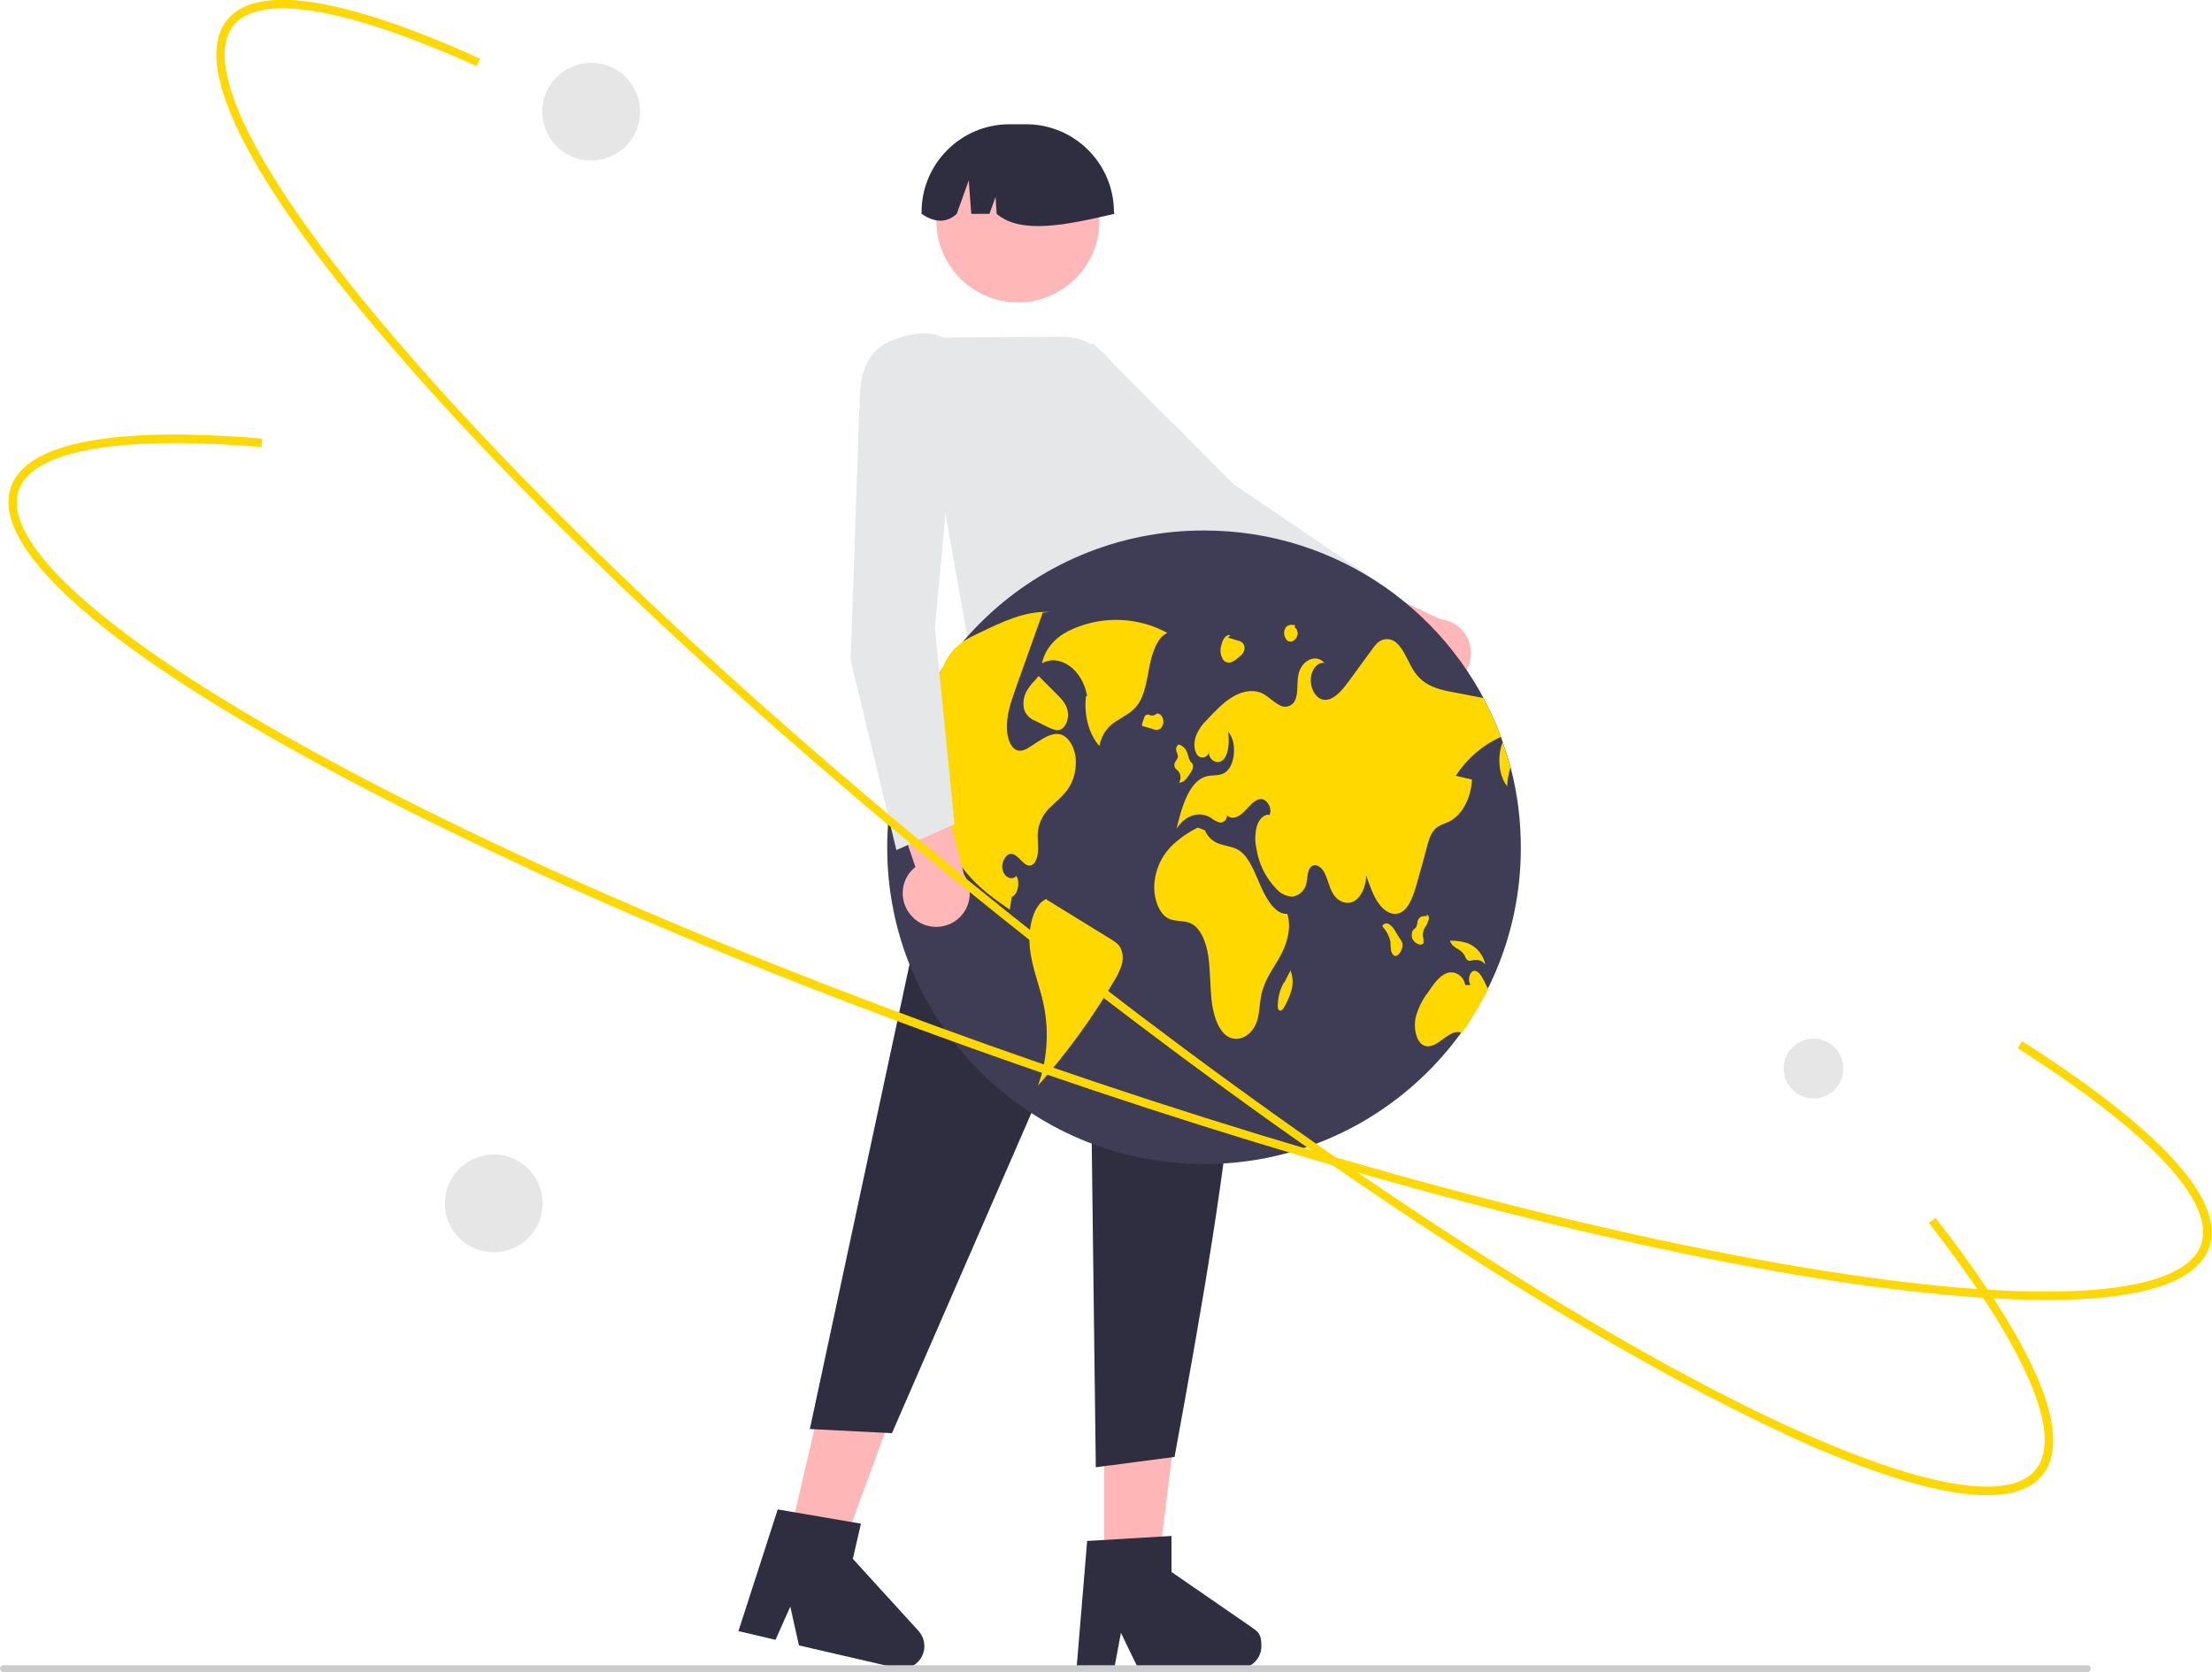
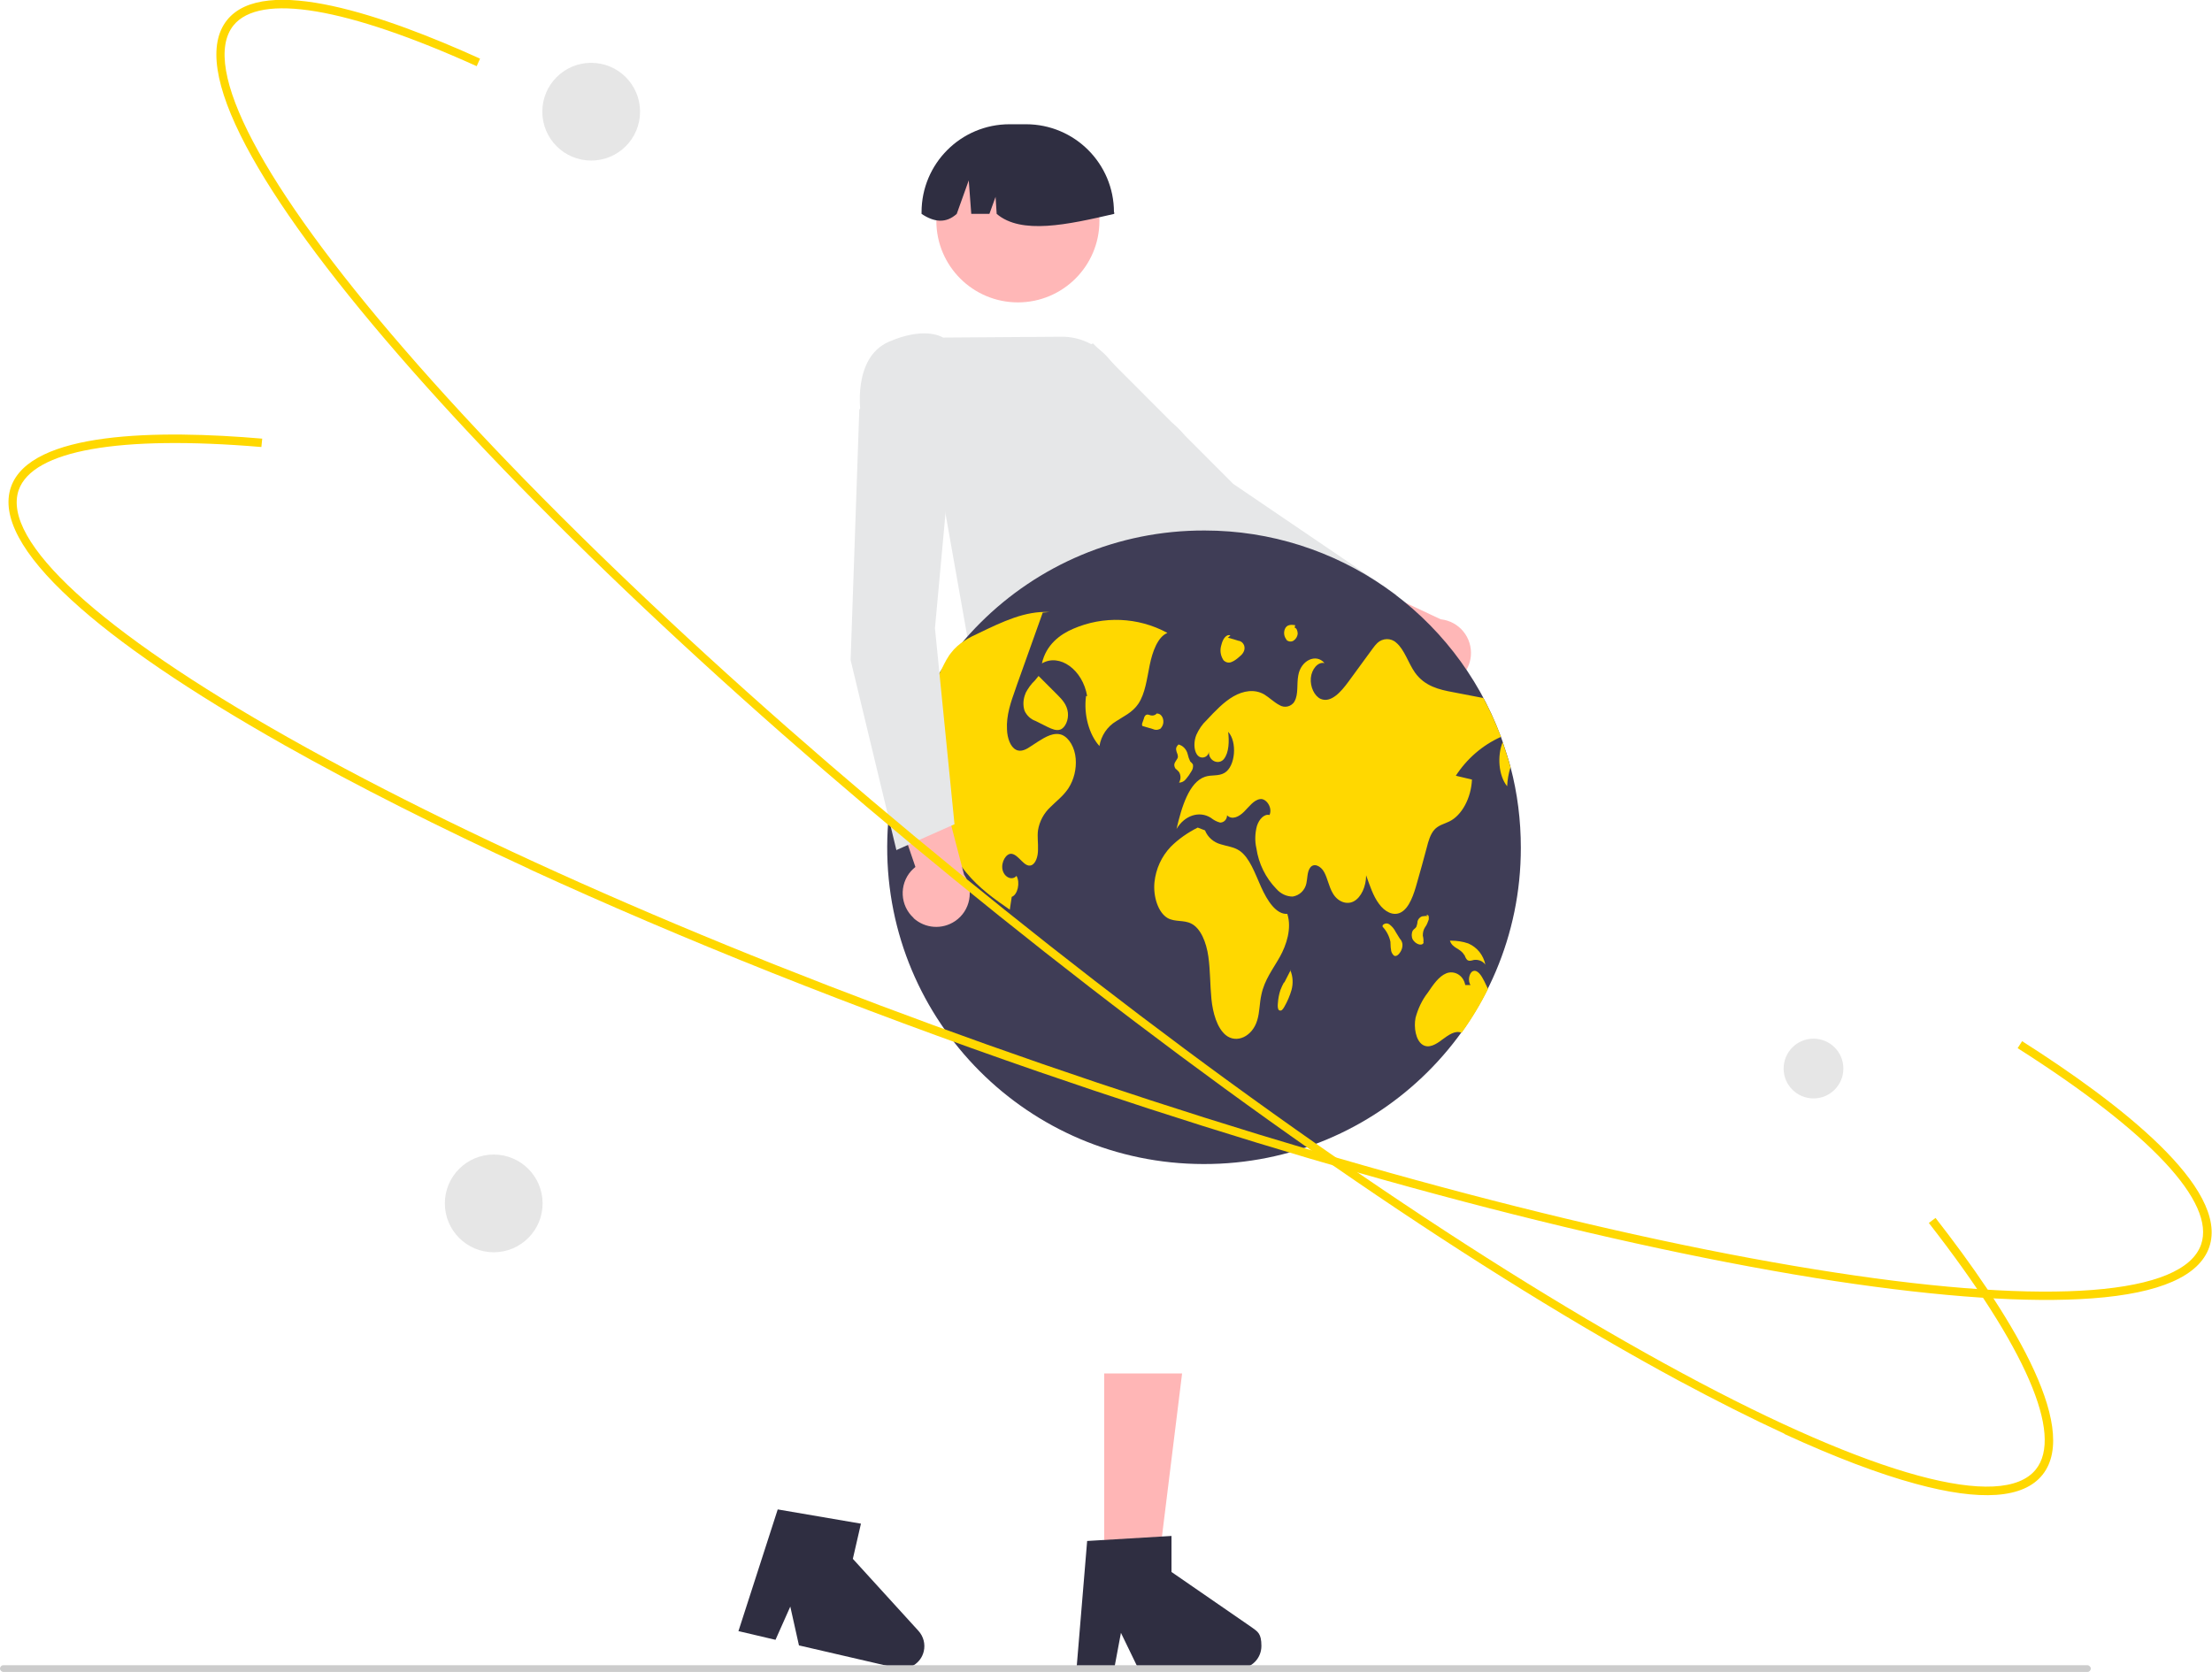
<svg xmlns="http://www.w3.org/2000/svg" id="Layer_1" data-name="Layer 1" version="1.1" viewBox="0 0 792.1 598.8">
  <defs>
    <style>
      .cls-1 {
        fill: #ffb6b6;
      }

      .cls-1, .cls-2, .cls-3, .cls-4, .cls-5, .cls-6, .cls-7, .cls-8 {
        stroke-width: 0px;
      }

      .cls-2 {
        fill: #3f3d56;
      }

      .cls-3 {
        fill: #ffb7b7;
      }

      .cls-4 {
        fill: #2f2e41;
      }

      .cls-5 {
        fill: #e6e7e8;
      }

      .cls-6 {
        fill: #ccc;
      }

      .cls-7 {
        fill: #e6e6e6;
      }

      .cls-8 {
        fill: #ffd800;
      }
    </style>
  </defs>
  <path id="a7c5c542-e960-402d-86b7-e161a3e2924b-522" class="cls-3" d="M516.4,245.7c-6.5.9-12.6-3.6-13.6-10.1-.1-.7-.1-1.4-.1-2.1l-39.7-15.2,18-12.9,34.9,16.4c6.6.7,11.4,6.5,10.8,13.2-.5,5.5-4.8,10-10.3,10.7h0Z" />
  <path id="b1c26e50-8516-4a28-8986-b88082ea0766-523" class="cls-5" d="M493.7,234.8l6.2-21.9-.3-.2-58-39.4-50.2-50.3-29.2,11.7,1.9,9.2h.1c0,.1,66.7,59.9,66.7,59.9h0l62.7,31h0Z" />
  <polygon class="cls-1" points="434.3 284.7 344.5 272.1 352.4 217 418.5 217 434.3 284.7" />
-   <polygon class="cls-1" points="281.7 554.6 300.1 558.8 325.4 489.8 298.2 483.5 281.7 554.6" />
  <path class="cls-4" d="M264.5,584.2l13.2,3.1,5.3-11.9,3.1,13.9,35,8.1c4.4,1,8.7-1.7,9.7-6,.6-2.6-.1-5.3-1.9-7.3l-23.5-25.8,2.9-12.6-29.8-5.1-14.1,43.7h0Z" />
  <polygon class="cls-1" points="395.4 564.8 414.3 564.8 423.3 491.9 395.4 491.9 395.4 564.8" />
  <path class="cls-4" d="M385.4,597.6h13.6l2.4-12.8,6.2,12.8h36c4.5,0,8.1-3.6,8.1-8.1s-1.3-5.1-3.5-6.7l-28.7-19.8v-12.9l-30.2,1.8-3.8,45.7h-.1Z" />
-   <path class="cls-4" d="M343.3,262.8l87.8-7c25.9,60.5,9.4,157.2-10.5,266l-28.2,3.7-2.2-174.8-70.8,162.6-29.4-1.5,53.4-249h0Z" />
  <circle id="e6de18e8-d8d7-4938-bc85-74b57e27a471" class="cls-3" cx="364.5" cy="79.1" r="29.2" />
  <path id="b4d76e12-782b-49dd-9dc2-b18e04e0f0ec-525" class="cls-4" d="M398.9,76c0-17.4-14.1-31.5-31.5-31.5h-5.9c-17.4,0-31.5,14.1-31.5,31.5v.6c4.5,3,8.7,3.5,12.6,0l4.3-12,.9,12h6.5l2.2-6.1.4,6.1c8.8,7.5,25.3,3.9,42.1,0v-.6h-.1Z" />
  <path id="a580674d-06d2-46e1-9b07-6683bd33a718-526" class="cls-5" d="M347.4,233.1l74.3-2.8,4.2-48.6c3.2-8.9,3.3-16.5.2-22.7-2.7-5.1-7.2-8.9-12.6-10.8l-16.3-19.6c-4.2-5.1-10.5-8.1-17.2-8l-42.3.3c-1-.6-7.2-3.8-19.4,1.5-13.2,5.7-10.1,25.6-10.1,25.8v.2h.2c0,.1,28.1,23.8,28.1,23.8l10.8,61h0Z" />
  <path id="ba19af05-e5c9-4e56-8465-909fb7fb4880-527" class="cls-6" d="M1.2,598.8h746.3c.7,0,1.2-.6,1.2-1.2s-.6-1.2-1.2-1.2H1.2c-.7,0-1.2.6-1.2,1.2s.6,1.2,1.2,1.2Z" />
  <path class="cls-2" d="M544.6,303.7c0,62.7-51,113.4-113.7,113.2-62.7-.1-113.4-51-113.2-113.7s51-113.4,113.7-113.2c47.3,0,89.5,29.5,106,73.7.2.7.5,1.3.7,2h0c1,3,2,6,2.8,9,2.5,9.4,3.7,19.2,3.7,28.9h0Z" />
  <path class="cls-8" d="M417.9,226.6c-10.4-5.6-22.8-6.1-33.6-1.4-4.7,2-9.7,5.7-11.2,12.4,6.3-3.7,14.6,2.2,16.2,11.7h-.4c-.9,6.7,1.1,13.8,4.8,17.9.6-3.7,2.8-7,6-8.9,2.7-1.8,5.8-3.1,7.9-6.2,2.5-3.7,3.1-9,4.1-13.9s2.9-10.1,6.3-11.5h0Z" />
  <path class="cls-8" d="M382.4,282.6c-1.8,2.6-4.1,4.3-6.2,6.4-2.4,2.2-4,5.2-4.5,8.4-.3,2.3.1,4.6,0,7,0,2.3-.8,4.9-2.4,5.5-2.5.9-4.4-3.7-7-4.1-2-.3-3.9,3-3.3,5.7s3.4,4,5,2.2c1.4,2.4.4,6.8-1.7,7.5-.2,1.5-.5,3-.7,4.6-5.5-3.8-11-7.7-15.6-13.3-5.2-6.2-8.4-13.8-9.2-21.8-.6-6.4.3-13.8-2.7-18.8-2.4-4-6.4-4.8-10.1-4.6-.7,0-1.3.1-2,.2,2.2-6.5,4.9-12.7,8.2-18.7.7-.3,1.4-.7,2-1.3,3.4-2.9,4.9-8.7,7.7-12.8.2-.3.4-.5.6-.8,2.8-3.7,6.6-5.6,10.3-7.3,8.1-3.9,16.4-7.9,25-7.4l-2.4.2c-2.8,7.9-5.7,15.9-8.5,23.8-.4,1.2-.9,2.4-1.3,3.7-1.6,4.5-3.3,9.3-3,14.4.1,3,1.2,6.2,3.2,7.2,1.8,1,3.9-.2,5.6-1.4.8-.5,1.5-1,2.3-1.5,2.7-1.7,5.7-3.5,8.6-2.4,2.6,1.1,4.6,4.6,4.9,8.5.3,3.7-.6,7.5-2.6,10.6l-.2.3Z" />
-   <path class="cls-8" d="M398.5,336.8c-7.9-4.9-15.8-9.7-23.7-14.6v-.3c-4.8,1.9-6.8,10.6-6,17.8s3.6,13.5,5,20.5c1.9,9.5,1.2,19.4-2.1,28.6,10.4-11.7,19.6-24.4,27.5-37.9,1.1-1.7,1.9-3.6,2.5-5.5.6-2.1.4-4.3-.6-6.2-.6-1-1.5-1.7-2.5-2.3h0Z" />
  <path class="cls-8" d="M367.3,248.2c-.9,2-1.1,4.3-.4,6.4.8,1.7,2.2,3,3.9,3.6l4.4,2.2c1.5.7,3,1.4,4.5.9,1.8-.7,3-3.5,2.7-6.1-.3-2.8-2.1-4.7-3.7-6.3-2.3-2.3-4.5-4.5-6.8-6.8l-1.3,1.6c-1.4,1.3-2.5,2.9-3.4,4.6h0Z" />
  <path class="cls-8" d="M521.2,277.8c2,.5,3.9.9,5.9,1.4-.3,6.6-3.6,12.8-8.1,15-1.8.9-3.9,1.3-5.4,3-1.4,1.6-2.1,4-2.7,6.4-1.1,4.1-2.2,8.2-3.4,12.3-1.2,4.4-2.8,9.3-5.9,10.9-2.7,1.4-5.8-.3-7.8-3.1-2.1-2.8-3.3-6.6-4.6-10.2,0,4-1.8,7.9-4.4,9.3s-5.9.1-7.6-3c-1.3-2.2-1.8-5.2-3-7.4-1.2-2.3-3.9-3.6-5.2-1.4-.9,1.4-.8,3.6-1.2,5.4-.5,2.4-2.4,4.3-4.9,4.7-2.2,0-4.3-1-5.8-2.7-3.9-4-6.4-9.1-7.2-14.6-.6-2.6-.5-5.4.2-8,.8-2.5,2.7-4.4,4.5-3.9,1.2-2.6-1.2-6.1-3.4-5.7-2.2.3-3.9,2.7-5.7,4.5-1.8,1.8-4.3,3.1-6.1,1.3,0,1.4-1,2.5-2.3,2.6h-.2c-1.2-.3-2.3-.9-3.3-1.7-4.1-2.6-9.4-.9-12.3,4,1.8-7.8,4.5-16.8,10.2-18.7,2.3-.8,4.8-.1,7-1.4,3.9-2.3,4.6-11.1,1.3-14.7.4,3.4.3,7.4-1.5,9.7-1.8,2.3-5.6.8-5.4-2.6-.1,1.3-1.3,2.2-2.5,2.1-.7,0-1.4-.5-1.8-1.1-1.2-1.8-1.1-4.8-.2-7,.9-2,2.1-3.8,3.7-5.3,3-3.2,6.1-6.5,9.6-8.5s7.5-2.7,11-.7c1.8,1.1,3.5,2.8,5.4,3.8,1.9,1.2,4.3.6,5.5-1.3q.8-1.3,0,0c-1.2,1.9,0,0,0-.1,1.4-2.5.7-6.1,1.3-9.2.9-5.4,6.4-8,9.4-4.4-2.3-.6-4.6,2.1-4.9,5.3s1.3,6.5,3.5,7.5c3.7,1.6,7.3-2.5,10-6.2,2.9-4,5.8-7.9,8.7-11.9.5-.7,1-1.3,1.6-1.9,1.9-1.8,4.9-1.9,6.8-.1,2.9,2.4,4.3,7.3,6.7,10.7,3.5,4.9,8.7,6.1,13.6,7,3.6.7,7.2,1.4,10.9,2.1,2.4,4.5,4.5,9.2,6.3,13.9-6.7,3-12.3,7.9-16.3,14.1v-.2Z" />
  <path class="cls-8" d="M540.9,274.8c-.7,2.2-1.1,4.5-1.2,6.8-3.1-3.8-3.6-10.9-1.6-15.8,1,3,2,6,2.8,9Z" />
  <path class="cls-8" d="M532.9,354.1c-2.7,5.5-5.9,10.8-9.5,15.8-2.3-1-4.7.8-6.9,2.4-2.2,1.7-4.9,3.4-7.2,1.8-2.3-1.6-3.1-6.1-2.4-9.6.9-3.3,2.3-6.3,4.4-9,1.9-2.8,3.9-5.8,6.6-6.9,2.7-1.1,6.1.5,6.8,4.2h1.9c-1.1-1.5-.5-4.5.9-5,1.6-.6,3,1.6,4,3.6.4.9.9,1.8,1.3,2.7h.1Z" />
  <path class="cls-8" d="M461,327.3c-4,.3-7.2-4.7-9.4-9.6s-4.1-10.5-7.7-13c-2.1-1.4-4.5-1.6-6.7-2.3-2.6-.7-4.7-2.5-5.7-5l-2.6-1c-3.6,1.8-6.9,4.1-9.7,6.9-3.3,3.5-5.3,7.9-5.8,12.7-.5,5.1,1.3,10.8,4.7,12.8,2.7,1.5,5.8.6,8.5,2,3.4,1.7,5.4,6.8,6.1,11.8s.6,10.2,1.1,15.2,2,10.3,5.1,12.9c3.9,3.2,9.6.5,11.3-5.3.9-2.9.8-6.2,1.5-9.2,1.1-5.3,4.2-9.2,6.6-13.5s4.3-10.2,2.7-15.3h0Z" />
  <path class="cls-8" d="M421.1,275.4c.4.3.7.7,1.1,1.1.7,1.2.7,2.6,0,3.8,1,0,1.9-.5,2.5-1.3.7-.8,1.4-1.8,1.9-2.7.5-.7.7-1.5.6-2.4-.2-.5-.6-.8-1-1.2-.4-.8-.7-1.7-.9-2.6-.4-1.7-1.7-3.1-3.4-3.5h.2c-.7.5-1.1,1.3-.9,2.1.1.8.6,1.4.6,2.3s-1.2,1.7-1.3,2.9c0,.6.2,1.1.6,1.6h0Z" />
  <path class="cls-8" d="M414.2,255.7h0c.1-.1.2-.2.3-.4l-.4.4h.1Z" />
  <path class="cls-8" d="M415.4,261.1c1-.9,1.4-2.2,1.1-3.5s-1.3-2.2-2.3-2c-.6.6-1.4.8-2.2.6-.6-.2-1.2-.5-1.8,0-.3.3-.5.7-.6,1.2-.2.6-.4,1.2-.6,1.7,0,.2-.1.4,0,.7,0,.2.2.3.4.3,1.1.3,2.3.7,3.4,1,.8.4,1.7.4,2.5,0h.1Z" />
  <path class="cls-8" d="M501.4,336.4c-.5-.9-1.1-1.7-1.6-2.6-.5-1-1.2-1.9-2.1-2.6-.8-.7-1.9-.6-2.6.2q-.5.5,0,0h0v.5c1.4,1.5,2.4,3.4,2.8,5.4.1.9,0,1.8.2,2.7,0,.8.4,1.6,1,2.2.8.6,1.8-.3,2.4-1.3.5-.8.8-1.8.7-2.8-.1-.7-.4-1.3-.8-1.8h0Z" />
  <path class="cls-8" d="M509.7,337.5c.1-.8,0-1.6-.2-2.4,0-1.1.2-2.1.8-3,.6-.8,1-1.8,1.3-2.7.1-.4,0-.9,0-1.3-.2-.4-.6-.6-.8-.3l.5.3c-.7-.1-1.4,0-2.1.1-.8.3-1.4,1-1.6,1.8,0,.6-.2,1.3-.4,1.9-.3.6-.9.8-1.3,1.4-.5,1-.5,2.2,0,3.2.5.8,1.2,1.4,2.1,1.7.6.2,1.5.2,1.8-.6h0Z" />
  <path class="cls-8" d="M524.4,342c.2.6.5,1.2.9,1.7.7.7,1.7.3,2.5.1,1.6-.2,3.2.4,4.1,1.7-.7-3.4-2.9-6.2-6.1-7.6-2-.7-4.1-1-6.2-1h-.4c.9,2.8,3.8,2.7,5.1,5.1h.1Z" />
  <path class="cls-8" d="M462.1,347.5h0v-.2c.1,0,.1.2.1.2h-.1Z" />
  <path class="cls-8" d="M459.8,351.8c-.5.9-.9,1.8-1.3,2.8-.5,1.5-.8,3.1-.9,4.7-.1.9-.1,2.1.4,2.5.3.2.8.2,1.1-.1s.6-.7.8-1.1c1.1-1.9,2-4,2.6-6.1.6-2.3.5-4.7-.4-6.9-.7,1.4-1.5,2.9-2.2,4.3h-.1Z" />
  <path class="cls-8" d="M438.3,236.6c.7.7,1.8.9,2.7.5,1-.4,1.8-1,2.6-1.7.6-.5,1.2-1,1.6-1.7.5-.8.6-1.7.3-2.6-.4-.9-1.1-1.5-2-1.6-1.3-.4-2.5-.8-3.8-1.1l.9-.8c-.9-.5-2,.4-2.6,1.6-.4.8-.6,1.6-.8,2.4-.4,1.8,0,3.6,1.1,5.1h0Z" />
  <path class="cls-8" d="M460.6,229.1c.7.8,2,.9,2.8.2.7-.5,1.2-1.4,1.3-2.3,0-1-.4-2.1-1.1-2.2l.2-.9c-1.4-.2-3-.3-3.7,1.4-.5,1.3-.3,2.7.6,3.8h0Z" />
  <path id="b456961e-c574-43f5-93e7-af00230a566f-528" class="cls-3" d="M327.2,328.8c-4.9-4.4-5.3-12-.9-16.9.5-.5,1-1,1.5-1.4l-13.7-40.2,21.4,5.6,9.7,37.3c3.7,5.5,2.3,13-3.2,16.7-4.6,3.1-10.7,2.7-14.9-1.1h.1Z" />
  <path id="f9e29824-911d-4b82-8399-58a66d30c3ed-529" class="cls-5" d="M321.1,304.4l20.7-9.2-7-70.2,6.5-70.8-27.7-14.9-5.9,7.4v.2l-3.1,89.5h0l16.4,68.1h.1Z" />
  <path class="cls-8" d="M639,513.5c-11.7-5.4-24.4-11.8-38-19.1-70.2-37.9-156.6-96.9-243.1-166.3-86.6-69.4-163-140.8-215.3-201.1-25.5-29.4-43.8-54.5-54.5-74.7-11.3-21.4-13.6-36.6-6.8-45.1,13.3-16.6,56.6-1.6,90.6,13.8l-1.2,2.7C124,2.6,93.1-2.6,83.6,9.1c-12,15,10.3,57.3,61.2,116,52.1,60.2,128.4,131.4,214.9,200.7,86.4,69.3,172.6,128.2,242.7,166,68.4,36.9,114.6,49.4,126.6,34.5,10-12.4-3.6-43.8-38.3-88.3l2.4-1.8c25.2,32.3,52.3,74.5,38.3,92-6.8,8.5-22.1,9.6-45.5,3.2-13.3-3.6-29-9.6-46.9-17.8h0Z" />
  <path class="cls-8" d="M189.7,311.3c-32.3-14.9-61.9-29.8-87.8-44.4-33.8-19.1-59.6-36.6-76.4-52.1C7.6,198.4.4,184.8,3.9,174.5c6.9-20.1,52.8-20.6,90-17.4l-.3,3c-51.1-4.3-81.9,1.2-86.9,15.4-6.3,18.2,28.9,50.5,96.6,88.7,69.3,39.1,165.1,80.6,269.8,116.8,104.7,36.2,205.7,62.8,284.3,74.8,76.8,11.8,124.5,8.1,130.8-10.1,5.2-15.1-18.1-40-65.7-70.3l1.6-2.5c34.6,22,74.3,52.6,67,73.8-3.6,10.3-17.6,16.5-41.8,18.3-22.8,1.7-53.9-.4-92.3-6.2-78.9-12.1-180-38.7-284.9-74.9-65.8-22.7-128.1-47.6-182.5-72.6h.1Z" />
  <circle class="cls-7" cx="211.7" cy="40" r="17.5" />
  <circle class="cls-7" cx="649.4" cy="382.7" r="10.7" />
  <circle class="cls-7" cx="176.8" cy="431" r="17.5" />
</svg>